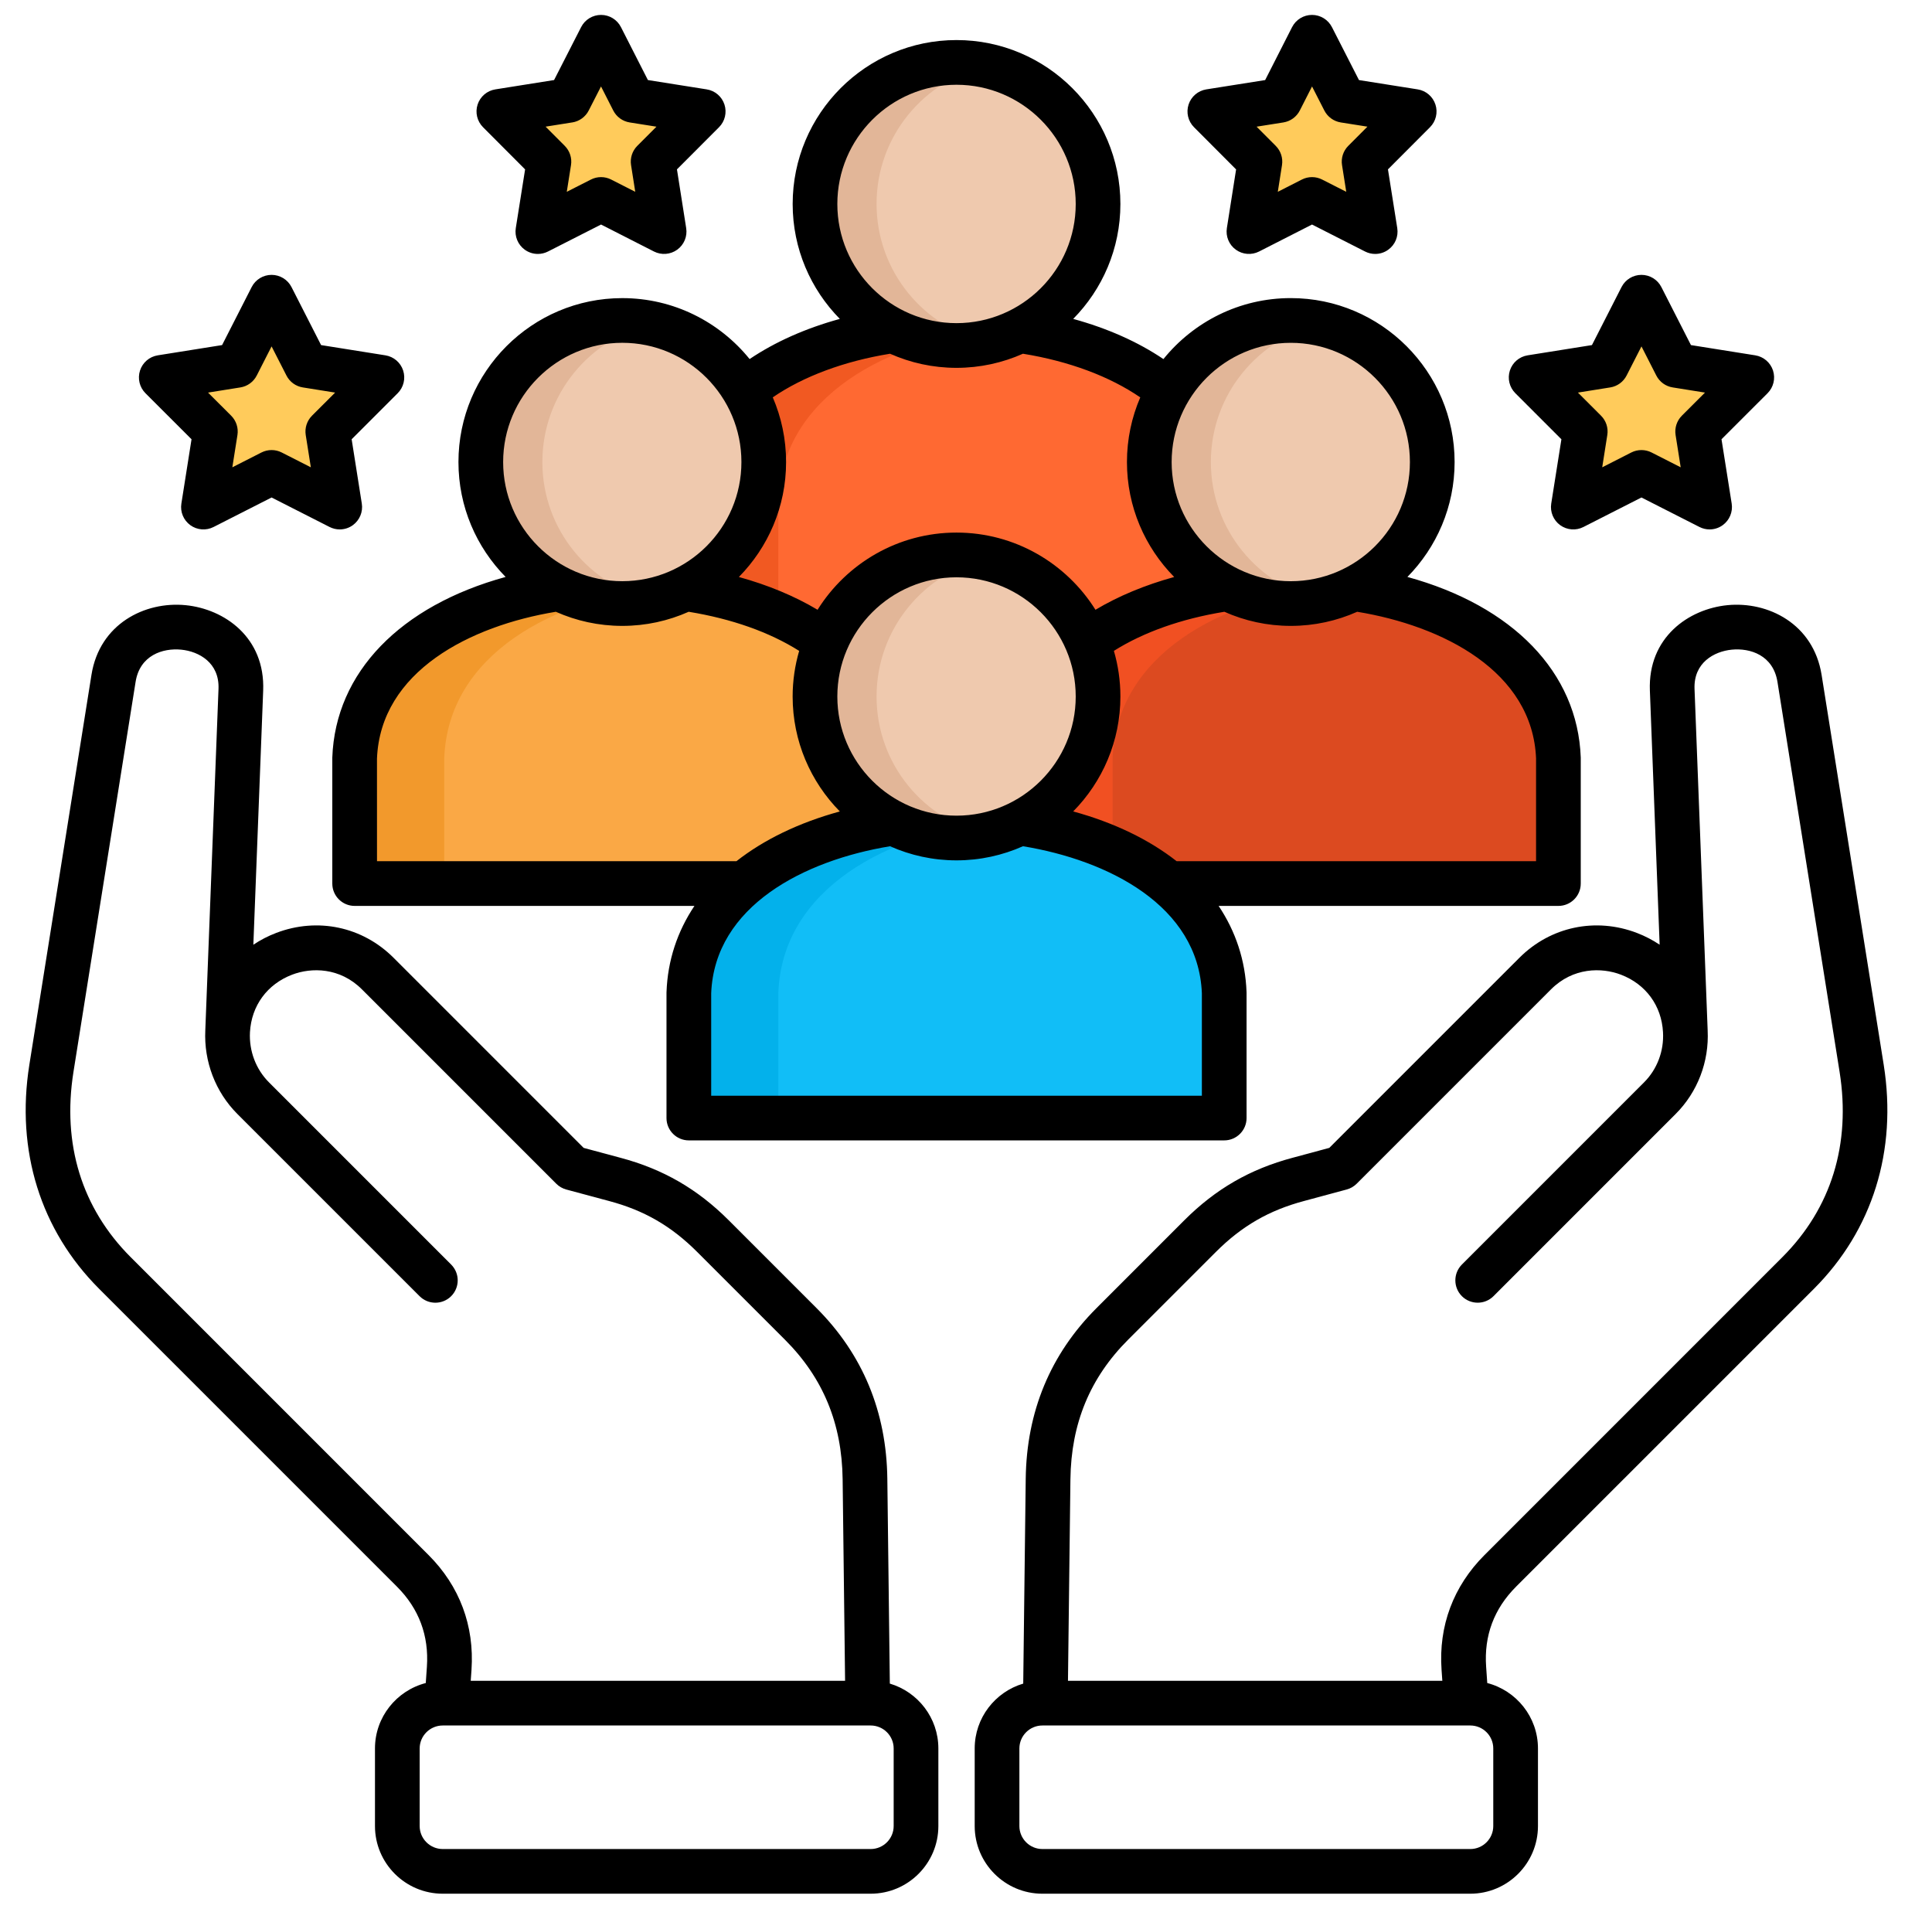
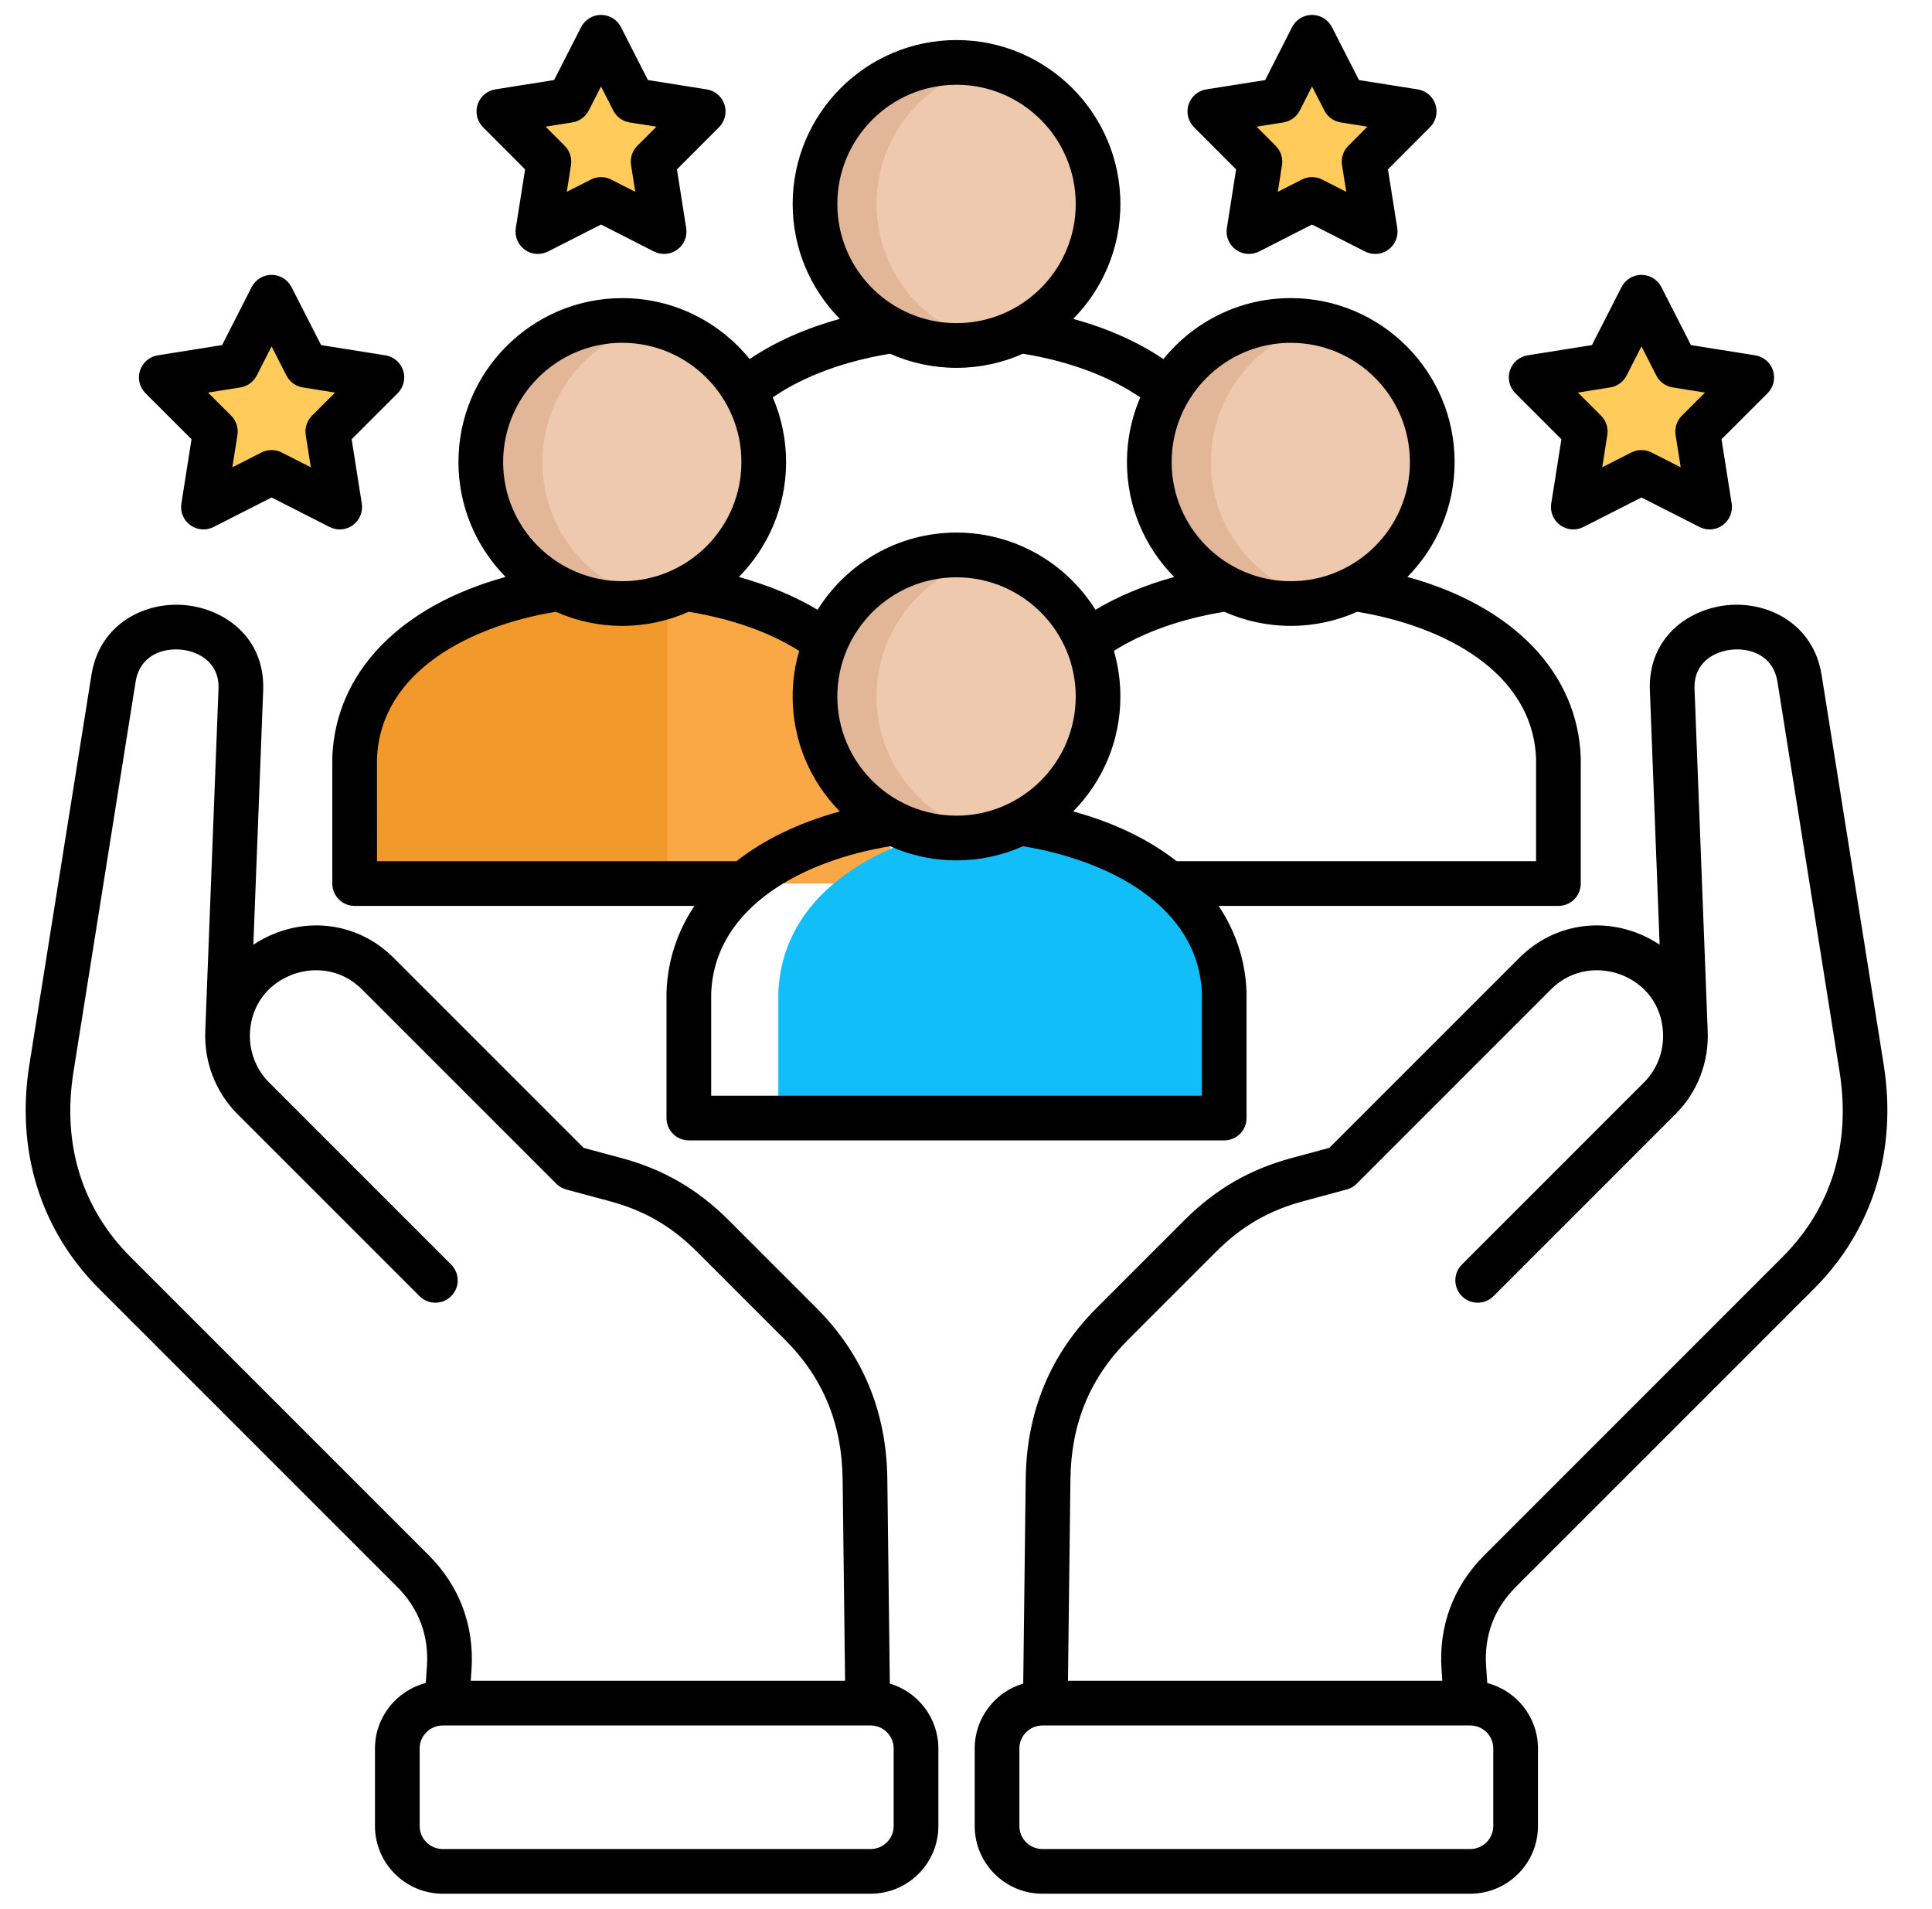
<svg xmlns="http://www.w3.org/2000/svg" width="82" height="81" viewBox="0 0 82 81" fill="none">
-   <path fill-rule="evenodd" clip-rule="evenodd" d="M51.965 21.232C51.606 11.371 29.605 11.371 29.246 21.232V30.102H51.965V21.232Z" fill="#F15922" />
-   <path fill-rule="evenodd" clip-rule="evenodd" d="M51.96 21.232C51.798 16.86 47.39 14.429 42.497 13.932C37.605 14.429 33.197 16.86 33.035 21.232V30.103H51.96V21.232Z" fill="#FF6932" />
-   <path fill-rule="evenodd" clip-rule="evenodd" d="M66.144 32.183C65.785 22.322 43.785 22.322 43.426 32.183V37.493H66.144V32.183Z" fill="#F15022" />
-   <path fill-rule="evenodd" clip-rule="evenodd" d="M66.143 32.184C65.986 27.811 61.578 25.381 56.685 24.883C51.792 25.381 47.38 27.811 47.223 32.184V37.493H66.143V32.184Z" fill="#DC4A20" />
  <path fill-rule="evenodd" clip-rule="evenodd" d="M37.769 32.183C37.411 22.322 15.41 22.322 15.051 32.183V37.493H37.769V32.183Z" fill="#F2992C" />
-   <path fill-rule="evenodd" clip-rule="evenodd" d="M37.776 32.184C37.619 27.811 33.21 25.381 28.318 24.883C23.425 25.381 19.012 27.811 18.855 32.184V37.493H37.776V32.184Z" fill="#FAA845" />
-   <path fill-rule="evenodd" clip-rule="evenodd" d="M51.965 42.134C51.606 32.273 29.605 32.273 29.246 42.134V47.444H51.965V42.134Z" fill="#03B1EB" />
+   <path fill-rule="evenodd" clip-rule="evenodd" d="M37.776 32.184C37.619 27.811 33.21 25.381 28.318 24.883V37.493H37.776V32.184Z" fill="#FAA845" />
  <path fill-rule="evenodd" clip-rule="evenodd" d="M51.96 42.135C51.798 37.762 47.39 35.332 42.497 34.834C37.605 35.332 33.197 37.762 33.035 42.135V47.444H51.96V42.135Z" fill="#11BEF7" />
  <path fill-rule="evenodd" clip-rule="evenodd" d="M40.596 23.551C37.278 23.551 34.587 26.241 34.587 29.56C34.587 32.878 37.278 35.565 40.596 35.565C43.914 35.565 46.601 32.874 46.601 29.56C46.601 26.246 43.91 23.551 40.596 23.551ZM40.596 2.648C37.278 2.648 34.587 5.339 34.587 8.653C34.587 11.967 37.278 14.662 40.596 14.662C43.914 14.662 46.601 11.972 46.601 8.653C46.601 5.335 43.91 2.648 40.596 2.648ZM54.781 13.6C51.467 13.6 48.776 16.29 48.776 19.609C48.776 22.927 51.467 25.613 54.781 25.613C58.095 25.613 60.79 22.923 60.79 19.609C60.79 16.295 58.099 13.6 54.781 13.6ZM26.407 13.6C23.093 13.6 20.402 16.29 20.402 19.609C20.402 22.927 23.093 25.613 26.407 25.613C29.721 25.613 32.416 22.923 32.416 19.609C32.416 16.295 29.726 13.6 26.407 13.6Z" fill="#E2B698" />
  <path fill-rule="evenodd" clip-rule="evenodd" d="M41.908 35.421C44.599 34.825 46.608 32.425 46.608 29.56C46.608 26.694 44.599 24.291 41.908 23.694C39.218 24.291 37.204 26.69 37.204 29.56C37.204 32.43 39.218 34.825 41.908 35.421ZM41.908 2.792C39.218 3.388 37.204 5.788 37.204 8.653C37.204 11.519 39.218 13.922 41.908 14.519C44.599 13.922 46.608 11.523 46.608 8.653C46.608 5.783 44.599 3.388 41.908 2.792ZM56.093 13.743C53.407 14.34 51.393 16.739 51.393 19.609C51.393 22.479 53.407 24.874 56.093 25.47C58.783 24.874 60.797 22.474 60.797 19.609C60.797 16.743 58.783 14.34 56.093 13.743ZM27.719 13.743C25.033 14.34 23.02 16.739 23.02 19.609C23.02 22.479 25.033 24.874 27.719 25.47C30.41 24.874 32.423 22.474 32.423 19.609C32.423 16.743 30.41 14.34 27.719 13.743Z" fill="#EFC9AE" />
  <path fill-rule="evenodd" clip-rule="evenodd" d="M11.522 12.613L12.997 15.505L16.204 16.017L13.908 18.313L14.419 21.519L11.522 20.048L8.629 21.519L9.136 18.313L6.84 16.017L10.046 15.505L11.522 12.613ZM69.663 12.613L68.188 15.505L64.981 16.017L67.277 18.313L66.771 21.519L69.663 20.048L72.56 21.519L72.049 18.313L74.345 16.017L71.139 15.505L69.663 12.613ZM55.681 1.581L54.317 4.258L51.349 4.729L53.474 6.859L53.003 9.828L55.681 8.465L58.362 9.828L57.891 6.859L60.017 4.729L57.048 4.258L55.681 1.581H55.681ZM25.504 1.581L26.872 4.258L29.841 4.729L27.715 6.859L28.186 9.828L25.504 8.465L22.827 9.828L23.293 6.859L21.168 4.729L24.141 4.258L25.504 1.581H25.504Z" fill="#FFCB5B" />
  <path d="M14.104 32.15C14.104 32.161 14.104 32.172 14.104 32.184V37.498C14.104 38.021 14.528 38.446 15.052 38.446H29.474C28.75 39.527 28.338 40.758 28.289 42.1C28.288 42.111 28.288 42.123 28.288 42.135V47.449C28.288 47.972 28.713 48.397 29.236 48.397H51.959C52.483 48.397 52.908 47.972 52.908 47.449V42.135C52.908 42.123 52.908 42.111 52.907 42.1C52.858 40.758 52.446 39.527 51.722 38.446H66.144C66.668 38.446 67.092 38.021 67.092 37.498V32.183C67.092 32.172 67.092 32.161 67.092 32.15C66.962 28.528 64.199 25.709 59.735 24.485C60.972 23.229 61.738 21.507 61.738 19.609C61.738 15.773 58.618 12.651 54.785 12.651C52.603 12.651 50.655 13.662 49.379 15.239C48.297 14.508 47.004 13.933 45.55 13.534C46.788 12.278 47.553 10.556 47.553 8.658C47.553 4.822 44.432 1.7 40.596 1.7C36.759 1.7 33.643 4.822 33.643 8.658C33.643 10.556 34.408 12.278 35.645 13.534C34.192 13.933 32.9 14.508 31.816 15.238C30.54 13.662 28.592 12.652 26.411 12.652C22.577 12.652 19.458 15.773 19.458 19.609C19.458 21.507 20.223 23.229 21.46 24.485C16.997 25.709 14.234 28.528 14.104 32.15ZM16 32.201C16.144 28.489 19.964 26.558 23.592 25.963C24.454 26.347 25.408 26.562 26.411 26.562C27.415 26.562 28.368 26.347 29.23 25.963C31.058 26.261 32.661 26.828 33.919 27.623C33.74 28.239 33.642 28.888 33.642 29.56C33.642 31.458 34.408 33.181 35.645 34.437C33.905 34.914 32.423 35.633 31.256 36.549H16.001L16 32.201ZM45.657 29.56C45.657 32.348 43.386 34.616 40.596 34.616C37.805 34.616 35.539 32.348 35.539 29.56C35.539 26.772 37.808 24.5 40.596 24.5C43.384 24.5 45.657 26.77 45.657 29.56ZM51.011 46.501H30.185V42.153C30.333 38.441 34.151 36.509 37.777 35.914C38.639 36.298 39.593 36.513 40.596 36.513C41.599 36.513 42.555 36.298 43.418 35.913C47.044 36.508 50.863 38.44 51.011 42.153V46.5L51.011 46.501ZM65.195 32.202V36.549H49.941C48.773 35.633 47.29 34.914 45.55 34.436C46.788 33.18 47.553 31.458 47.553 29.56C47.553 28.888 47.456 28.238 47.277 27.622C48.538 26.828 50.14 26.261 51.966 25.963C52.828 26.347 53.782 26.562 54.785 26.562C55.788 26.562 56.742 26.347 57.604 25.963C61.232 26.558 65.052 28.489 65.196 32.201L65.195 32.202ZM54.785 14.549C57.573 14.549 59.841 16.819 59.841 19.609C59.841 22.4 57.573 24.666 54.785 24.666C51.996 24.666 49.728 22.397 49.728 19.609C49.728 16.821 51.996 14.549 54.785 14.549ZM40.596 3.597C43.386 3.597 45.657 5.868 45.657 8.658C45.657 11.448 43.386 13.714 40.596 13.714C37.805 13.714 35.539 11.446 35.539 8.658C35.539 5.87 37.808 3.597 40.596 3.597ZM37.777 15.012C38.639 15.396 39.593 15.611 40.596 15.611C41.599 15.611 42.554 15.396 43.417 15.012C45.37 15.328 47.102 15.975 48.396 16.865C48.033 17.707 47.831 18.635 47.831 19.609C47.831 21.508 48.597 23.231 49.836 24.487C48.597 24.828 47.471 25.296 46.495 25.878C45.264 23.913 43.08 22.602 40.596 22.602C38.111 22.602 35.93 23.913 34.7 25.878C33.725 25.297 32.599 24.829 31.36 24.487C32.598 23.231 33.364 21.508 33.364 19.609C33.364 18.634 33.162 17.706 32.799 16.863C34.096 15.974 35.828 15.328 37.777 15.012L37.777 15.012ZM26.411 14.548C29.199 14.548 31.468 16.819 31.468 19.609C31.468 22.399 29.199 24.665 26.411 24.665C23.623 24.665 21.355 22.397 21.355 19.609C21.355 16.821 23.623 14.548 26.411 14.548ZM76.99 54.694C79.478 52.206 80.529 48.832 79.951 45.192L77.314 28.639C76.967 26.473 75.041 25.512 73.314 25.683C71.669 25.847 69.938 27.051 70.026 29.309L70.44 40.092C70.145 39.894 69.822 39.726 69.477 39.593C67.722 38.922 65.809 39.325 64.487 40.648L56.419 48.715L54.868 49.133C53.059 49.614 51.597 50.457 50.266 51.787L46.54 55.514C44.581 57.472 43.57 59.909 43.535 62.756L43.429 71.45C42.24 71.802 41.369 72.902 41.369 74.203V77.495C41.369 79.079 42.658 80.367 44.241 80.367H62.404C63.987 80.367 65.276 79.079 65.276 77.495V74.203C65.276 72.869 64.36 71.747 63.124 71.426L63.076 70.733C62.983 69.415 63.411 68.272 64.348 67.335L76.99 54.694L76.99 54.694ZM63.379 77.495C63.379 78.033 62.942 78.471 62.404 78.471H44.242C43.704 78.471 43.266 78.033 43.266 77.495V74.203C43.266 73.666 43.704 73.228 44.242 73.228H62.232C62.232 73.228 62.232 73.228 62.233 73.228H62.235H62.404C62.942 73.228 63.379 73.665 63.379 74.203V77.495ZM63.007 65.994C61.684 67.318 61.053 69.002 61.184 70.866L61.217 71.331H45.328L45.432 62.779C45.461 60.412 46.262 58.474 47.881 56.855L51.608 53.129C52.707 52.03 53.863 51.363 55.359 50.966L57.157 50.481C57.318 50.438 57.464 50.353 57.581 50.236L65.828 41.989C66.767 41.05 67.978 41.051 68.799 41.365C69.855 41.769 70.522 42.681 70.583 43.805V43.806V43.807C70.628 44.603 70.335 45.379 69.778 45.935C69.222 46.491 62.047 53.666 62.047 53.666C61.677 54.037 61.677 54.637 62.047 55.008C62.232 55.193 62.475 55.285 62.718 55.285C62.961 55.285 63.203 55.193 63.388 55.008L71.12 47.276C72.052 46.344 72.545 45.052 72.478 43.727C72.478 43.723 72.478 43.72 72.478 43.717L71.921 29.236C71.878 28.127 72.746 27.646 73.501 27.571C74.283 27.494 75.259 27.805 75.441 28.938L78.078 45.49C78.565 48.557 77.725 51.276 75.648 53.353L63.007 65.995L63.007 65.994ZM37.767 71.45L37.661 62.756C37.626 59.909 36.615 57.473 34.656 55.514L30.93 51.788C29.6 50.457 28.137 49.614 26.33 49.134L24.772 48.715L16.706 40.649C15.387 39.327 13.478 38.922 11.723 39.592C11.375 39.724 11.05 39.894 10.753 40.093L11.17 29.31C11.258 27.05 9.525 25.846 7.878 25.683C6.152 25.513 4.226 26.474 3.882 28.64L1.245 45.192C0.667 48.832 1.718 52.206 4.206 54.694L16.848 67.336C17.781 68.269 18.209 69.413 18.119 70.734L18.071 71.426C16.833 71.747 15.915 72.868 15.915 74.203V77.495C15.915 79.079 17.206 80.367 18.792 80.367H36.954C38.538 80.367 39.827 79.079 39.827 77.495V74.203C39.827 72.902 38.956 71.802 37.767 71.45ZM5.547 53.353C3.471 51.276 2.631 48.557 3.118 45.49L5.755 28.938C5.935 27.806 6.911 27.495 7.691 27.571C8.449 27.646 9.318 28.127 9.274 29.237L8.714 43.717C8.714 43.72 8.714 43.722 8.714 43.725C8.65 45.052 9.145 46.344 10.074 47.275L10.076 47.277L17.808 55.008C17.993 55.193 18.235 55.286 18.478 55.286C18.721 55.286 18.964 55.193 19.149 55.008C19.519 54.638 19.519 54.037 19.149 53.667L11.417 45.935C10.862 45.38 10.567 44.603 10.609 43.805C10.672 42.68 11.341 41.768 12.399 41.364C13.219 41.051 14.427 41.051 15.363 41.989L23.61 50.236C23.728 50.354 23.874 50.438 24.035 50.482L25.84 50.967C27.334 51.363 28.489 52.03 29.588 53.129L33.315 56.855C34.934 58.474 35.735 60.412 35.764 62.78L35.868 71.331H19.979L20.012 70.864C20.138 68.997 19.508 67.313 18.189 65.994L5.547 53.352L5.547 53.353ZM37.93 77.495C37.93 78.033 37.492 78.471 36.954 78.471H18.792C18.252 78.471 17.812 78.033 17.812 77.495V74.203C17.812 73.666 18.252 73.228 18.792 73.228H18.961C18.961 73.228 18.963 73.228 18.963 73.228H18.964H36.954C37.492 73.228 37.93 73.665 37.93 74.203V77.495ZM66.271 18.642L65.839 21.372C65.784 21.724 65.93 22.077 66.218 22.287C66.507 22.497 66.888 22.527 67.206 22.365L69.668 21.113L72.131 22.365C72.267 22.434 72.414 22.468 72.561 22.468C72.757 22.468 72.953 22.407 73.118 22.287C73.407 22.077 73.553 21.724 73.498 21.371L73.066 18.642L75.021 16.688C75.273 16.436 75.362 16.064 75.252 15.724C75.142 15.385 74.851 15.136 74.499 15.08L71.769 14.645L70.513 12.182C70.351 11.865 70.025 11.665 69.668 11.665C69.311 11.665 68.985 11.865 68.823 12.182L67.567 14.645L64.837 15.08C64.485 15.136 64.194 15.385 64.084 15.724C63.974 16.064 64.064 16.436 64.316 16.688L66.27 18.642L66.271 18.642ZM68.343 16.442C68.642 16.395 68.9 16.207 69.038 15.937L69.669 14.701L70.299 15.937C70.437 16.207 70.695 16.395 70.995 16.442L72.365 16.661L71.383 17.642C71.169 17.857 71.07 18.161 71.117 18.461L71.334 19.832L70.098 19.203C69.828 19.066 69.508 19.066 69.238 19.203L68.003 19.832L68.219 18.461C68.267 18.161 68.168 17.857 67.953 17.642L66.972 16.661L68.342 16.442H68.343ZM22.287 7.188L21.892 9.68C21.836 10.032 21.982 10.386 22.27 10.595C22.436 10.716 22.631 10.777 22.828 10.777C22.975 10.777 23.122 10.743 23.258 10.674L25.51 9.529L27.757 10.674C28.075 10.835 28.456 10.805 28.744 10.596C29.033 10.387 29.18 10.033 29.124 9.681L28.732 7.188L30.518 5.399C30.77 5.147 30.858 4.775 30.748 4.436C30.638 4.097 30.347 3.848 29.994 3.793L27.499 3.397L26.355 1.151C26.193 0.833 25.867 0.633 25.511 0.633H25.51C25.154 0.633 24.827 0.832 24.665 1.15L23.517 3.397L21.025 3.793C20.673 3.848 20.382 4.097 20.271 4.436C20.161 4.775 20.25 5.147 20.502 5.399L22.286 7.188L22.287 7.188ZM24.291 5.196C24.59 5.148 24.849 4.96 24.987 4.69L25.509 3.669L26.028 4.689C26.166 4.96 26.425 5.148 26.725 5.196L27.862 5.376L27.049 6.19C26.835 6.404 26.737 6.708 26.784 7.007L26.962 8.14L25.94 7.62C25.67 7.482 25.35 7.482 25.08 7.62L24.056 8.14L24.235 7.008C24.283 6.709 24.184 6.405 23.97 6.19L23.157 5.375L24.29 5.195L24.291 5.196ZM8.129 18.642L7.698 21.372C7.642 21.724 7.789 22.077 8.077 22.287C8.365 22.497 8.747 22.527 9.065 22.365L11.527 21.113L13.989 22.365C14.125 22.434 14.273 22.468 14.419 22.468C14.616 22.468 14.812 22.407 14.977 22.287C15.265 22.077 15.412 21.724 15.356 21.371L14.925 18.642L16.879 16.688C17.131 16.436 17.221 16.064 17.111 15.724C17.001 15.385 16.71 15.136 16.358 15.08L13.628 14.645L12.372 12.182C12.21 11.865 11.883 11.665 11.527 11.665C11.17 11.665 10.844 11.865 10.682 12.182L9.426 14.645L6.696 15.08C6.344 15.136 6.053 15.385 5.943 15.724C5.833 16.064 5.922 16.436 6.174 16.688L8.129 18.642L8.129 18.642ZM10.201 16.442C10.501 16.395 10.759 16.207 10.897 15.937L11.527 14.701L12.158 15.937C12.295 16.207 12.554 16.395 12.853 16.442L14.224 16.661L13.242 17.642C13.028 17.857 12.929 18.161 12.976 18.461L13.193 19.832L11.957 19.203C11.822 19.134 11.674 19.1 11.527 19.1C11.38 19.1 11.232 19.135 11.097 19.203L9.861 19.832L10.078 18.461C10.125 18.161 10.026 17.857 9.812 17.642L8.83 16.661L10.201 16.442H10.201ZM52.464 7.189L52.072 9.681C52.017 10.033 52.163 10.387 52.452 10.596C52.74 10.805 53.121 10.835 53.439 10.674L55.686 9.529L57.938 10.674C58.073 10.743 58.221 10.777 58.367 10.777C58.565 10.777 58.76 10.716 58.925 10.595C59.214 10.386 59.36 10.032 59.304 9.68L58.909 7.188L60.694 5.399C60.946 5.147 61.035 4.775 60.924 4.436C60.814 4.097 60.523 3.849 60.171 3.793L57.679 3.398L56.531 1.15C56.368 0.833 56.042 0.633 55.686 0.633H55.685C55.329 0.633 55.002 0.833 54.84 1.151L53.697 3.398L51.201 3.793C50.849 3.849 50.558 4.097 50.447 4.436C50.337 4.775 50.426 5.147 50.678 5.399L52.463 7.189H52.464ZM54.471 5.196C54.771 5.148 55.03 4.96 55.168 4.689L55.687 3.669L56.209 4.69C56.347 4.96 56.606 5.148 56.905 5.196L58.038 5.375L57.225 6.19C57.011 6.405 56.912 6.709 56.96 7.008L57.139 8.14L56.116 7.62C55.846 7.482 55.526 7.482 55.255 7.62L54.234 8.14L54.412 7.007C54.459 6.708 54.36 6.404 54.146 6.19L53.334 5.376L54.471 5.196H54.471Z" fill="black" />
</svg>